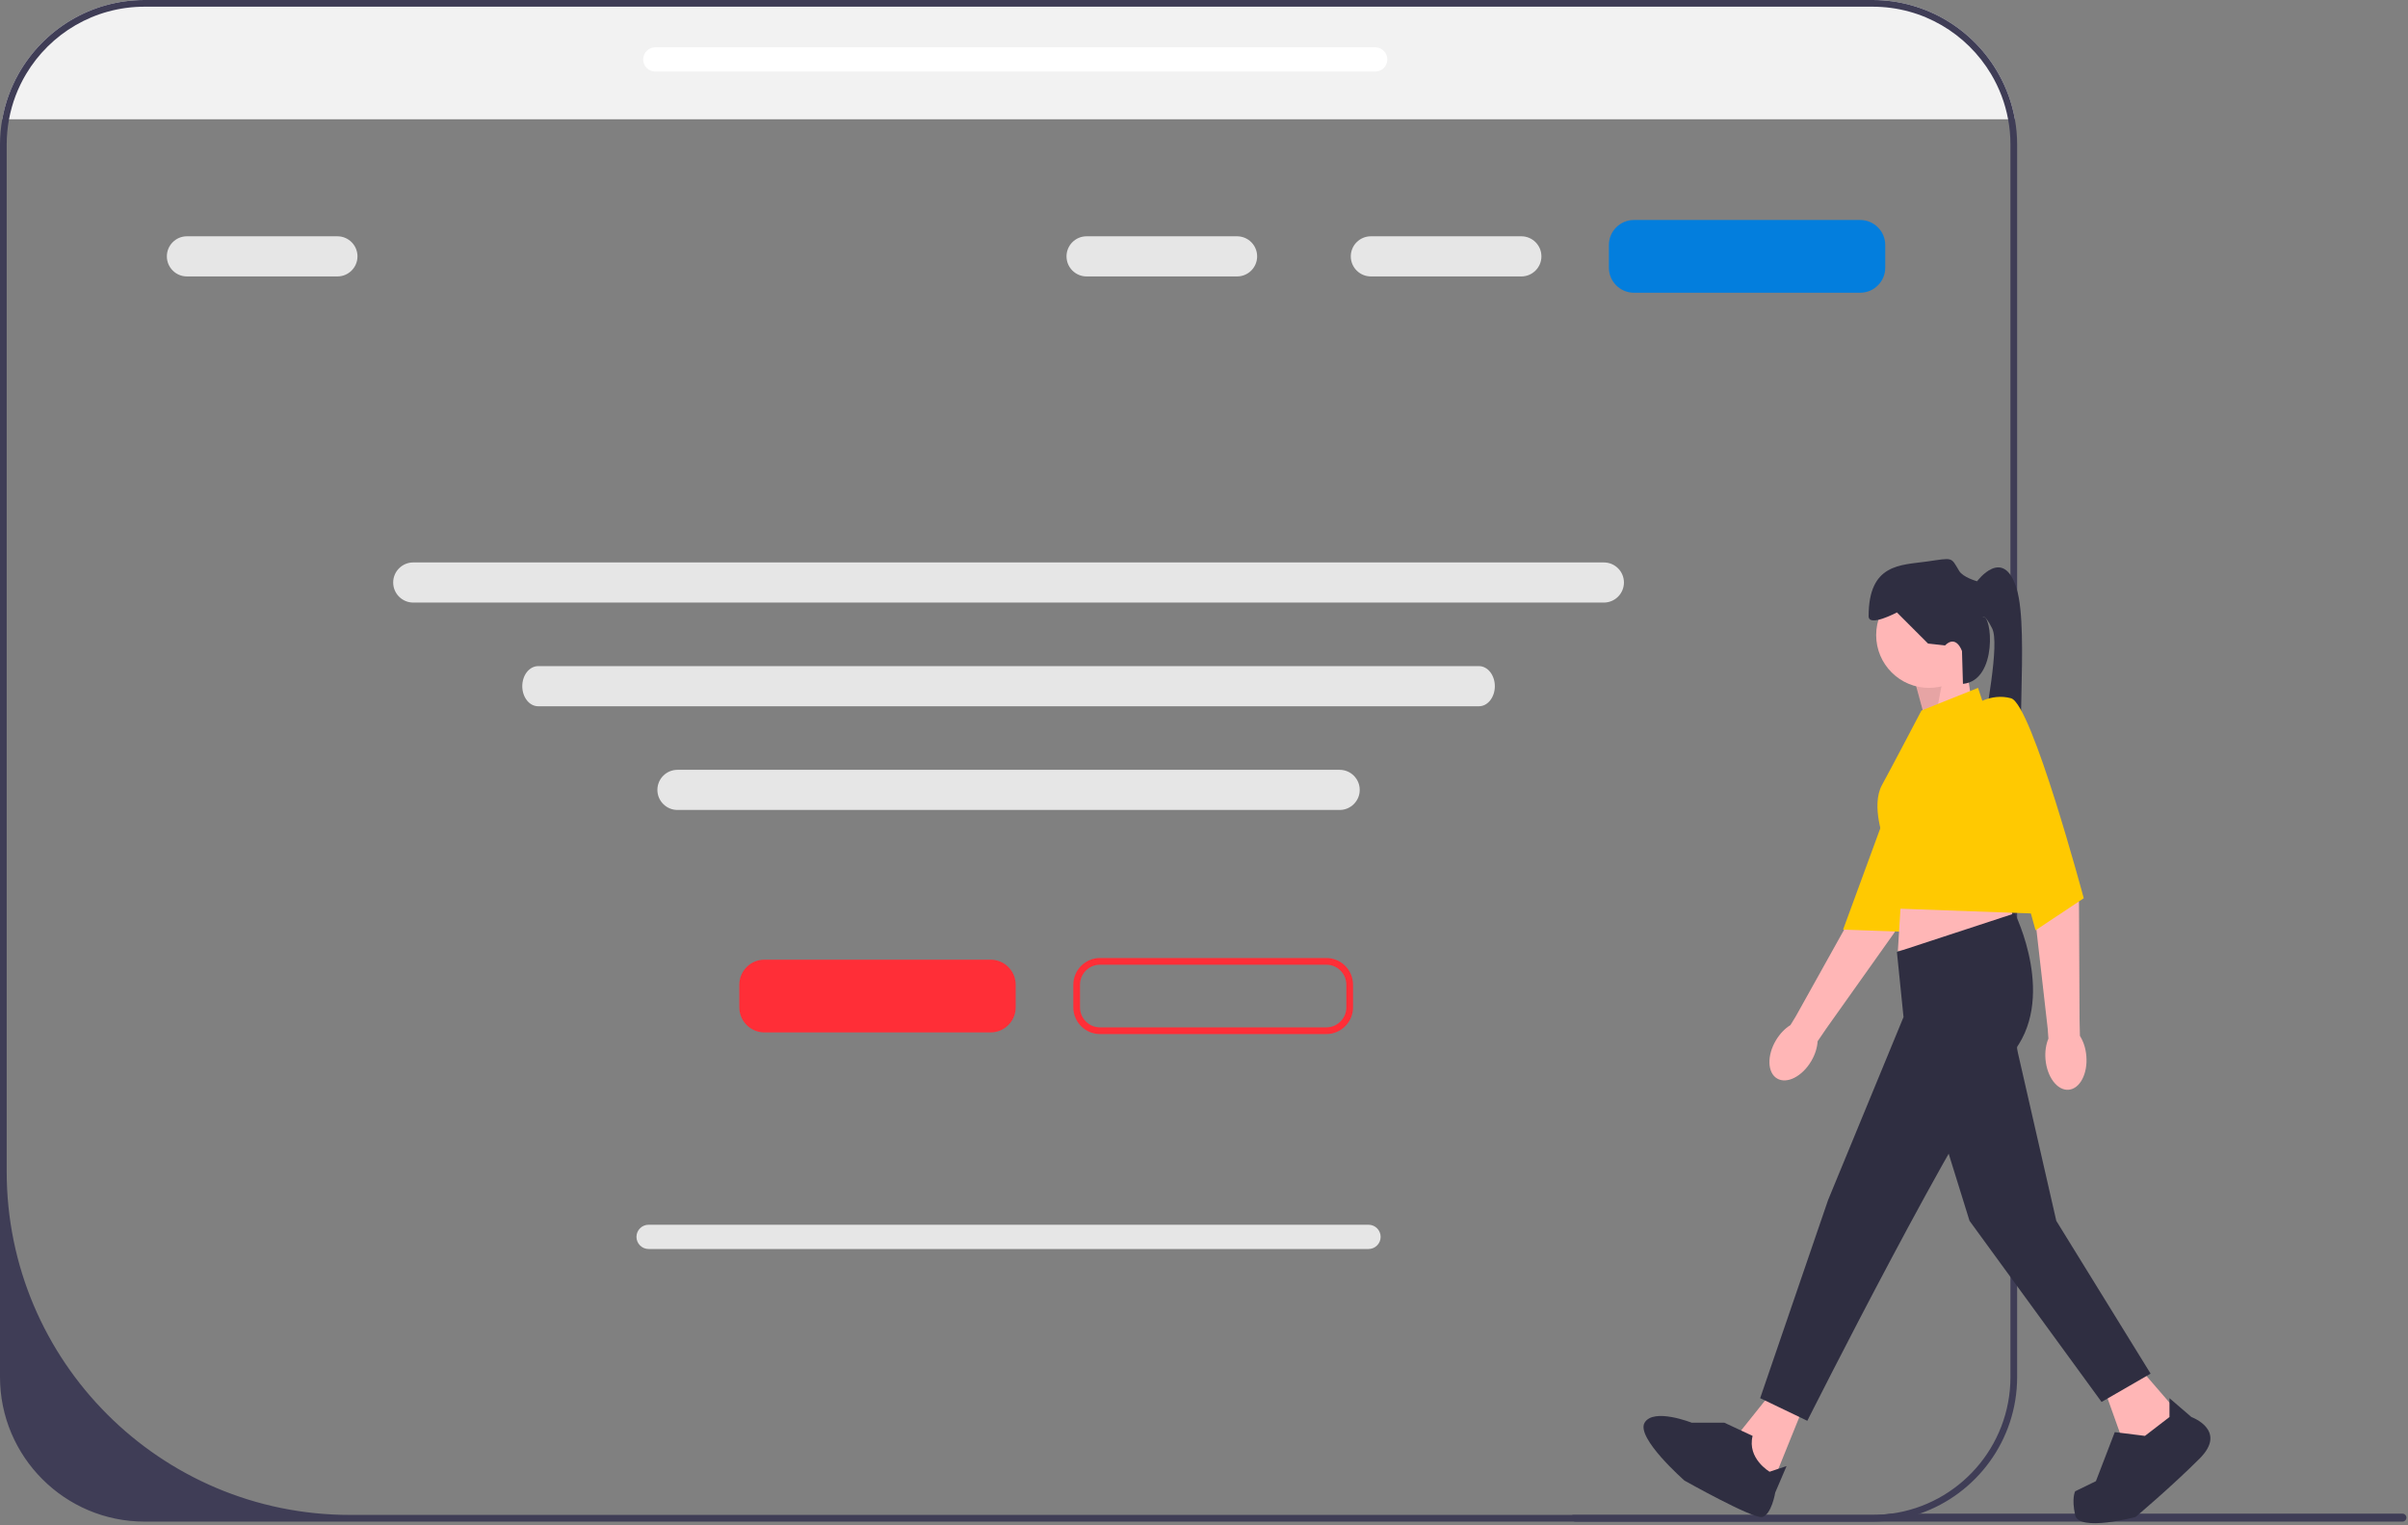
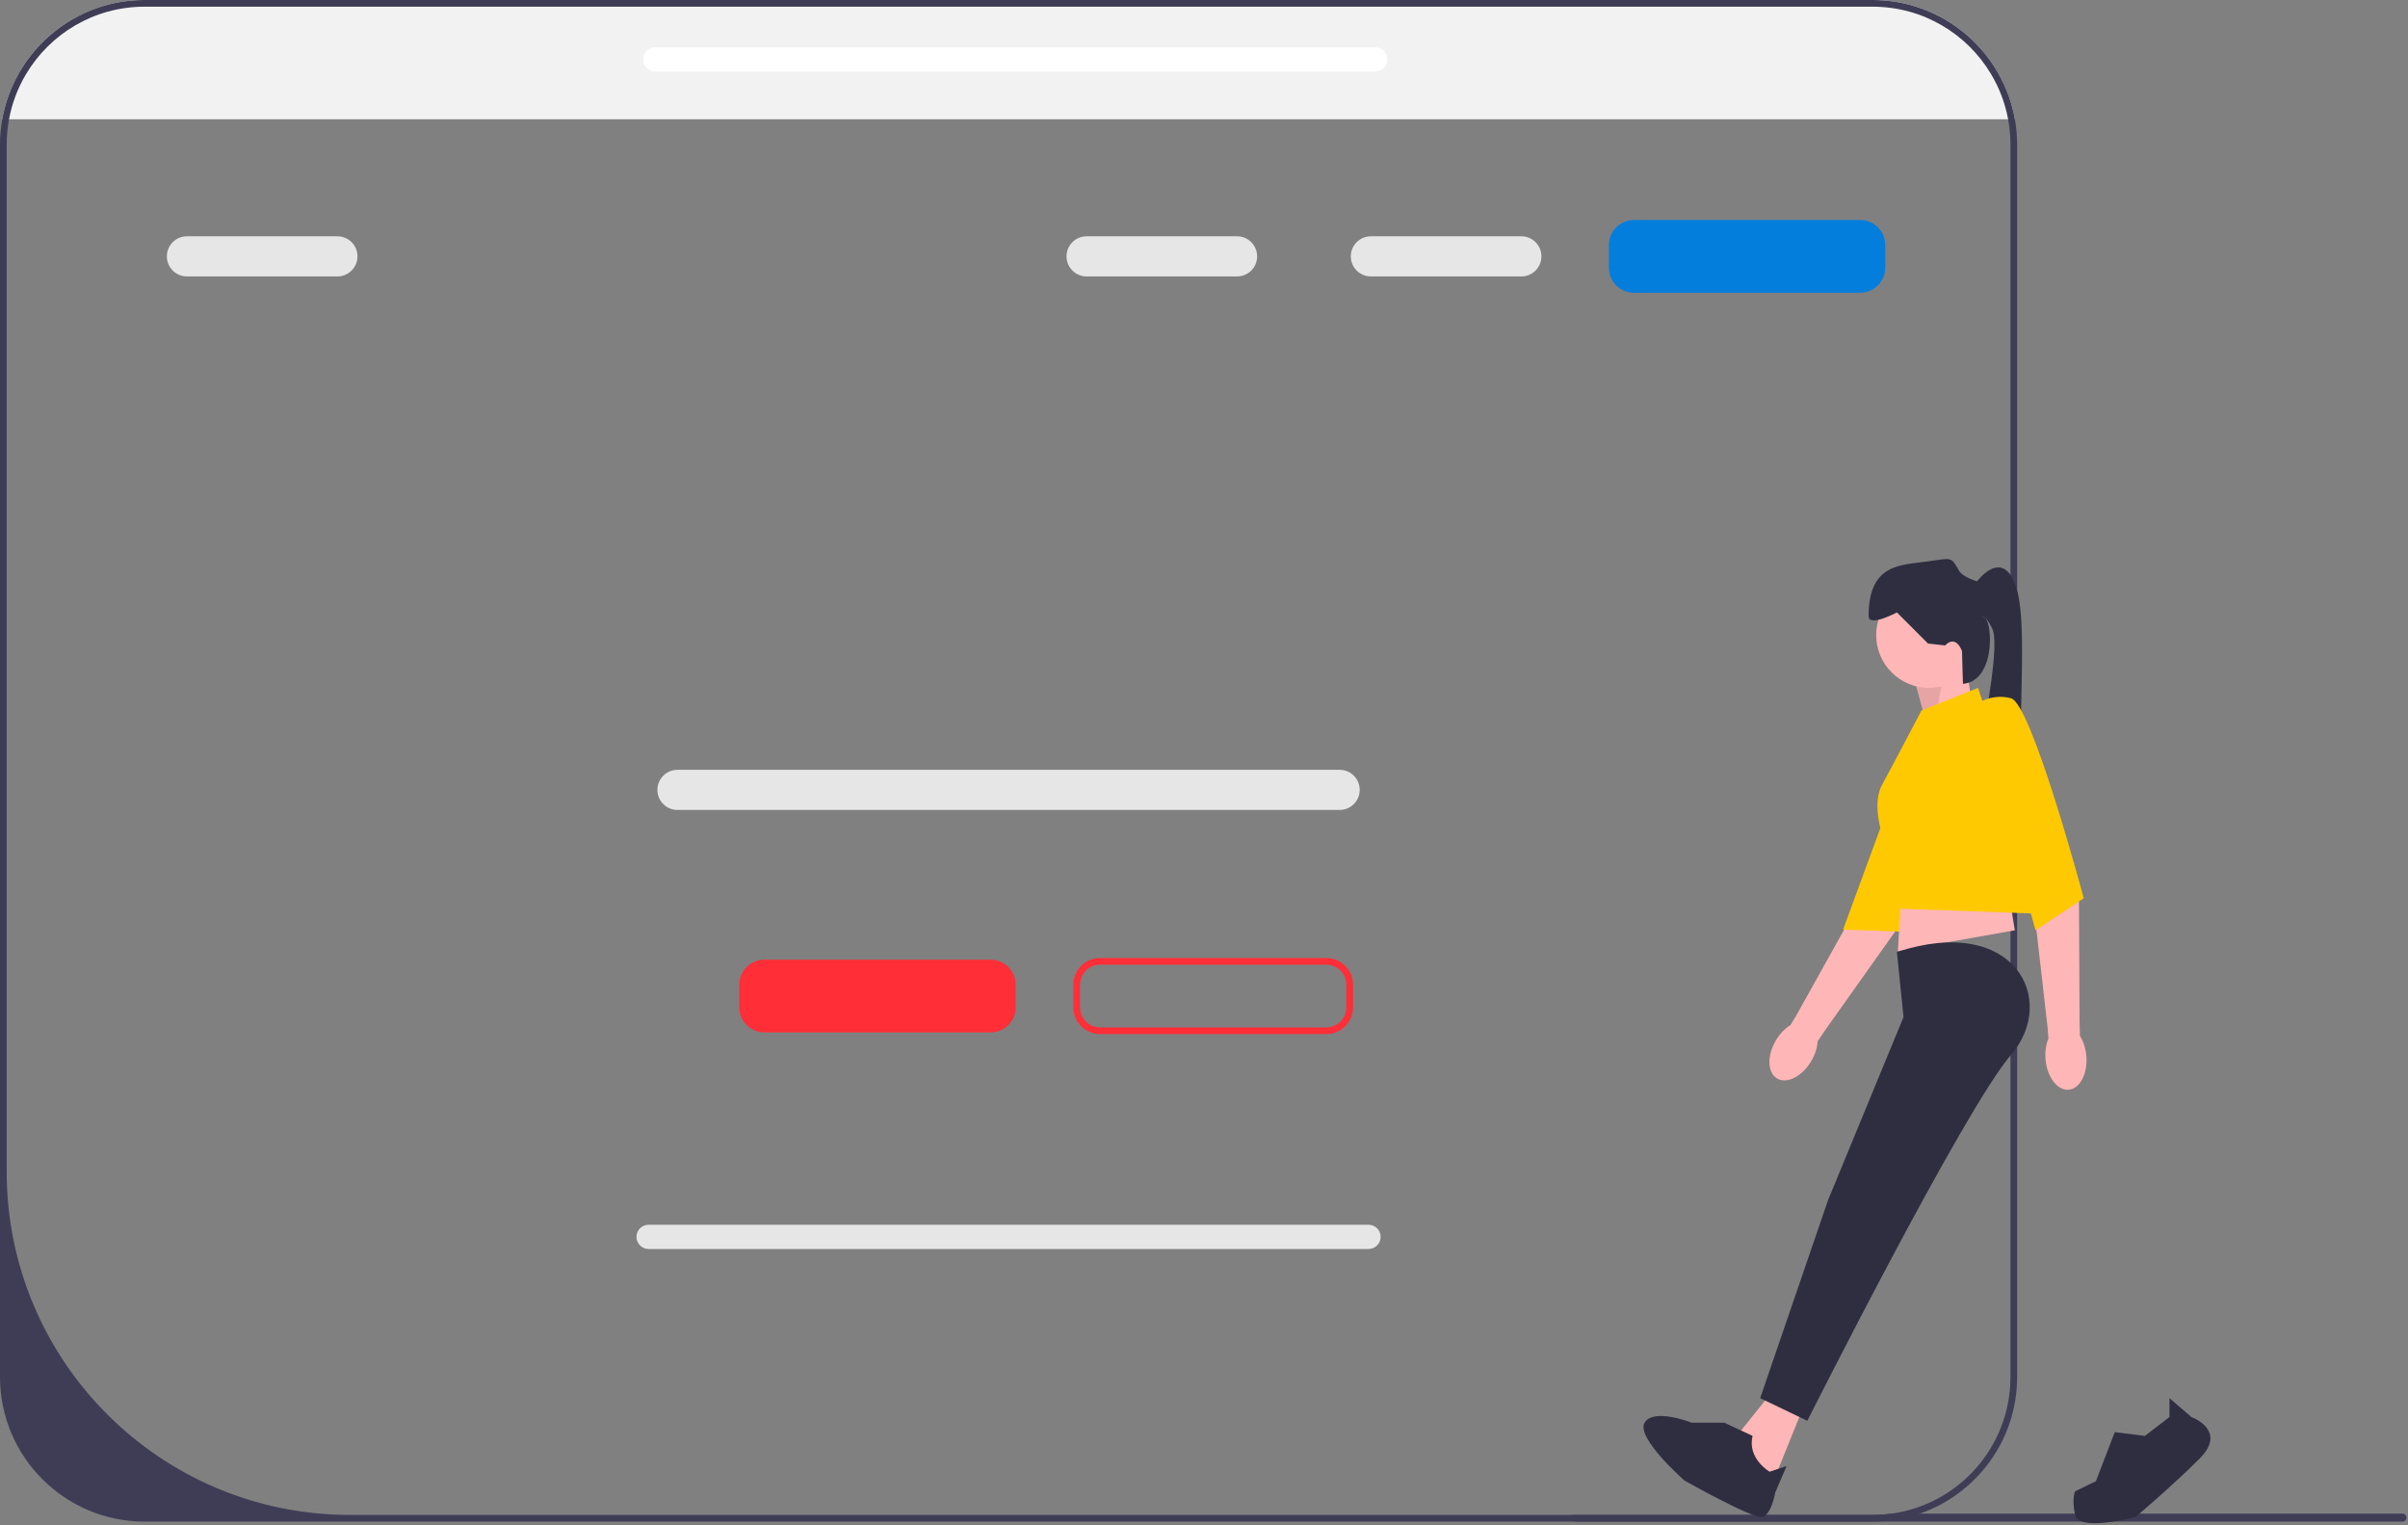
<svg xmlns="http://www.w3.org/2000/svg" width="720" height="456" viewBox="0 0 720 456" fill="none">
  <rect x="0" y="0" width="720" height="456" fill="#808080" stroke="none" />
  <g clip-path="url(#clip0_1863_590)">
    <path d="M602.46 35.65H0.67C1.52 30.83 3.18 26.27 5.5 22.14C12.91 8.94 27.04 0 43.23 0H559.9C576.08 0 590.22 8.94 597.62 22.14C599.94 26.27 601.61 30.83 602.46 35.65Z" fill="#F2F2F2" />
    <path d="M719.53 453.7C719.53 454.36 719 454.89 718.34 454.89H471.05C470.39 454.89 469.86 454.36 469.86 453.7C469.86 453.38 469.98 453.1 470.18 452.89H559.9C561.81 452.89 563.68 452.76 565.52 452.51H718.34C719 452.51 719.53 453.04 719.53 453.7Z" fill="#3F3D56" />
-     <path d="M442.218 211.14H160.904C158.29 211.14 156.163 208.448 156.163 205.14C156.163 201.831 158.29 199.14 160.904 199.14H442.218C444.833 199.14 446.96 201.831 446.96 205.14C446.96 208.448 444.833 211.14 442.218 211.14Z" fill="#E6E6E6" />
    <path d="M602.46 35.65C601.61 30.83 599.94 26.27 597.62 22.14C590.22 8.94 576.08 0 559.9 0H43.23C27.04 0 12.91 8.94 5.5 22.14C3.18 26.27 1.52 30.83 0.67 35.65C0.23 38.11 0 40.64 0 43.23V411.66C0 435.5 19.39 454.89 43.23 454.89H559.9C564.84 454.89 569.6 454.05 574.03 452.51C590.95 446.65 603.13 430.55 603.13 411.66V43.23C603.13 40.65 602.9 38.11 602.46 35.65ZM601.13 411.66C601.13 432.52 585.63 449.77 565.52 452.51C563.68 452.76 561.81 452.89 559.9 452.89H104.64C47.95 452.89 2 406.93 2 350.24V43.23C2 40.64 2.24 38.11 2.7 35.65C3.6 30.79 5.35 26.24 7.8 22.14C14.99 10.08 28.17 2 43.23 2H559.9C574.96 2 588.14 10.08 595.33 22.14C597.78 26.24 599.53 30.79 600.43 35.65C600.89 38.11 601.13 40.64 601.13 43.23V411.66Z" fill="#3F3D56" />
    <path d="M575.926 216.079L572.542 203.671L587.77 198.031L589.461 209.311L575.926 216.079Z" fill="#FFB6B6" />
    <path opacity="0.1" d="M575.926 216.079L572.542 203.671L581.51 199.889L578.724 214.516L575.926 216.079Z" fill="black" />
    <path d="M531.349 322.417C528.441 320.686 528.287 315.578 531.007 311.008C532.197 309.007 533.741 307.441 535.344 306.458L536.941 303.849L557.143 267.633C557.143 267.633 565.986 233.476 569.586 229.346C573.187 225.217 578.392 226.19 578.392 226.19L583.009 230.291L566.53 278.668L546.194 307.306L543.469 311.292C543.37 313.17 542.73 315.274 541.539 317.274C538.82 321.845 534.258 324.147 531.349 322.417Z" fill="#FFB6B6" />
    <path d="M575.094 212.535C575.094 212.535 581.519 212.287 585.573 217.278C589.627 222.27 568.388 278.527 568.388 278.527L551.089 277.915L575.094 212.535Z" fill="#FFC901" />
    <path d="M576.772 205.646C585.493 205.646 592.564 198.576 592.564 189.854C592.564 181.133 585.493 174.062 576.772 174.062C568.051 174.062 560.98 181.133 560.98 189.854C560.98 198.576 568.051 205.646 576.772 205.646Z" fill="#FFB6B6" />
    <path d="M539.831 419.113L529.115 445.62L522.911 439.416L520.655 427.573L529.679 416.293L539.831 419.113Z" fill="#FFB6B6" />
-     <path d="M640.22 409.525L650.936 421.933L645.86 432.085L634.58 430.393L628.94 414.601L640.22 409.525Z" fill="#FFB6B6" />
    <path d="M568.876 261.479L567.466 284.321L602.433 278.117L600.177 264.017L568.876 261.479Z" fill="#FFB6B6" />
-     <path d="M567.184 284.604L602.433 273.042C602.433 273.042 615.404 298.985 601.305 315.341C587.205 331.696 540.395 424.754 540.395 424.754L526.295 417.986L546.598 358.768L569.158 304.061L567.184 284.604Z" fill="#2F2E41" />
-     <path d="M601.305 305.753L614.841 364.971L643.04 410.654L628.376 419.114L588.897 364.971L575.926 323.236L601.305 305.753Z" fill="#2F2E41" />
+     <path d="M567.184 284.604C602.433 273.042 615.404 298.985 601.305 315.341C587.205 331.696 540.395 424.754 540.395 424.754L526.295 417.986L546.598 358.768L569.158 304.061L567.184 284.604Z" fill="#2F2E41" />
    <path d="M515.58 425.317H505.812C505.812 425.317 494.415 420.805 491.744 425.317C489.072 429.829 503.662 442.625 503.662 442.625C503.662 442.625 524.039 454.08 526.859 453.516C529.679 452.952 530.807 446.184 530.807 446.184L534.191 438.288L529.115 439.98C529.115 439.98 522.347 436.032 524.039 429.265L515.58 425.317Z" fill="#2F2E41" />
    <path d="M648.68 423.625V417.985L655.237 423.625C655.237 423.625 666.164 427.573 657.704 436.033C649.244 444.493 638.528 453.516 638.528 453.516C638.528 453.516 621.609 458.028 620.481 452.952C619.353 447.877 620.481 445.823 620.481 445.823L626.685 442.801L632.324 428.137L641.348 429.265L648.68 423.625Z" fill="#2F2E41" />
    <path d="M581.566 192.956L576.49 192.392L567.184 183.086C567.184 183.086 558.725 187.598 558.725 184.214C558.725 168.423 568.312 168.987 576.208 167.859C584.104 166.731 583.258 166.449 585.796 170.678C586.956 172.613 591.154 173.78 591.154 173.78C591.154 173.78 599.049 163.065 602.997 176.036C606.945 189.008 601.869 229.051 605.817 232.435C609.765 235.819 589.607 239.198 591.79 225.946C593.974 212.695 597.922 192.392 595.666 187.88C593.41 183.368 592.846 184.496 592.846 184.496C595.641 183.355 597.468 203.46 586.927 204.445L586.642 194.648C586.642 194.648 584.95 189.572 581.566 192.956Z" fill="#2F2E41" />
    <path d="M574.516 212.413L591.435 205.646L613.995 273.324L567.579 271.633L563.399 251.433C563.399 251.433 559.319 240.92 562.703 234.716C566.087 228.512 574.516 212.413 574.516 212.413Z" fill="#FFC901" />
    <path d="M618.543 325.783C615.171 326.073 612.068 322.012 611.613 316.713C611.414 314.393 611.755 312.221 612.484 310.488L612.261 307.437L607.561 266.234C607.561 266.234 598.813 232.531 599.331 227.077C599.848 221.623 600.666 220.175 600.666 220.175L606.808 220.815L621.622 269.728L621.795 304.852L621.904 309.679C622.918 311.263 623.625 313.345 623.824 315.664C624.279 320.963 621.915 325.493 618.543 325.783Z" fill="#FFB6B6" />
    <path d="M590.025 211.004C590.025 211.004 595.101 207.056 601.305 208.748C607.509 210.44 623.049 268.53 623.049 268.53L608.637 278.118L590.025 211.004Z" fill="#FFC901" />
    <path d="M296.206 308.64H228.55C224.421 308.64 221.062 305.28 221.062 301.151V294.385C221.062 290.256 224.421 286.897 228.55 286.897H296.206C300.334 286.897 303.694 290.256 303.694 294.385V301.151C303.694 305.28 300.334 308.64 296.206 308.64Z" fill="#FF2E37" />
    <path d="M556.206 87.511H488.55C484.421 87.511 481.062 84.152 481.062 80.023V73.256C481.062 69.127 484.421 65.769 488.55 65.769H556.206C560.334 65.769 563.694 69.127 563.694 73.256V80.023C563.694 84.152 560.334 87.511 556.206 87.511Z" fill="#037EDD" />
    <path d="M396.573 309.14H328.917C324.512 309.14 320.929 305.556 320.929 301.151V294.385C320.929 289.98 324.512 286.397 328.917 286.397H396.573C400.978 286.397 404.561 289.98 404.561 294.385V301.151C404.561 305.556 400.978 309.14 396.573 309.14ZM328.917 288.397C325.615 288.397 322.929 291.083 322.929 294.385V301.151C322.929 304.453 325.615 307.14 328.917 307.14H396.573C399.875 307.14 402.561 304.453 402.561 301.151V294.385C402.561 291.083 399.875 288.397 396.573 288.397H328.917Z" fill="#FF2E37" />
-     <path d="M479.562 180.14H123.562C120.253 180.14 117.562 177.448 117.562 174.14C117.562 170.831 120.253 168.14 123.562 168.14H479.562C482.87 168.14 485.562 170.831 485.562 174.14C485.562 177.448 482.87 180.14 479.562 180.14Z" fill="#E6E6E6" />
    <path d="M100.89 82.64H55.89C52.581 82.64 49.89 79.949 49.89 76.64C49.89 73.332 52.581 70.64 55.89 70.64H100.89C104.198 70.64 106.89 73.332 106.89 76.64C106.89 79.949 104.198 82.64 100.89 82.64Z" fill="#E6E6E6" />
    <path d="M369.89 82.64H324.89C321.581 82.64 318.89 79.949 318.89 76.64C318.89 73.332 321.581 70.64 324.89 70.64H369.89C373.198 70.64 375.89 73.332 375.89 76.64C375.89 79.949 373.198 82.64 369.89 82.64Z" fill="#E6E6E6" />
    <path d="M454.89 82.64H409.89C406.581 82.64 403.89 79.949 403.89 76.64C403.89 73.332 406.581 70.64 409.89 70.64H454.89C458.198 70.64 460.89 73.332 460.89 76.64C460.89 79.949 458.198 82.64 454.89 82.64Z" fill="#E6E6E6" />
    <path d="M400.562 242.14H202.562C199.253 242.14 196.562 239.448 196.562 236.14C196.562 232.831 199.253 230.14 202.562 230.14H400.562C403.87 230.14 406.562 232.831 406.562 236.14C406.562 239.448 403.87 242.14 400.562 242.14Z" fill="#E6E6E6" />
    <path d="M409.189 373.395H193.934C191.933 373.395 190.306 371.768 190.306 369.768C190.306 367.767 191.933 366.14 193.934 366.14H409.189C411.19 366.14 412.817 367.767 412.817 369.768C412.817 371.768 411.19 373.395 409.189 373.395Z" fill="#E6E6E6" />
    <path d="M411.193 21.396H195.937C193.937 21.396 192.31 19.769 192.31 17.768C192.31 15.768 193.937 14.14 195.937 14.14H411.193C413.194 14.14 414.821 15.768 414.821 17.768C414.821 19.769 413.194 21.396 411.193 21.396Z" fill="white" />
  </g>
  <defs>
    <clipPath id="clip0_1863_590">
      <rect width="719.53" height="455.365" fill="white" />
    </clipPath>
  </defs>
</svg>